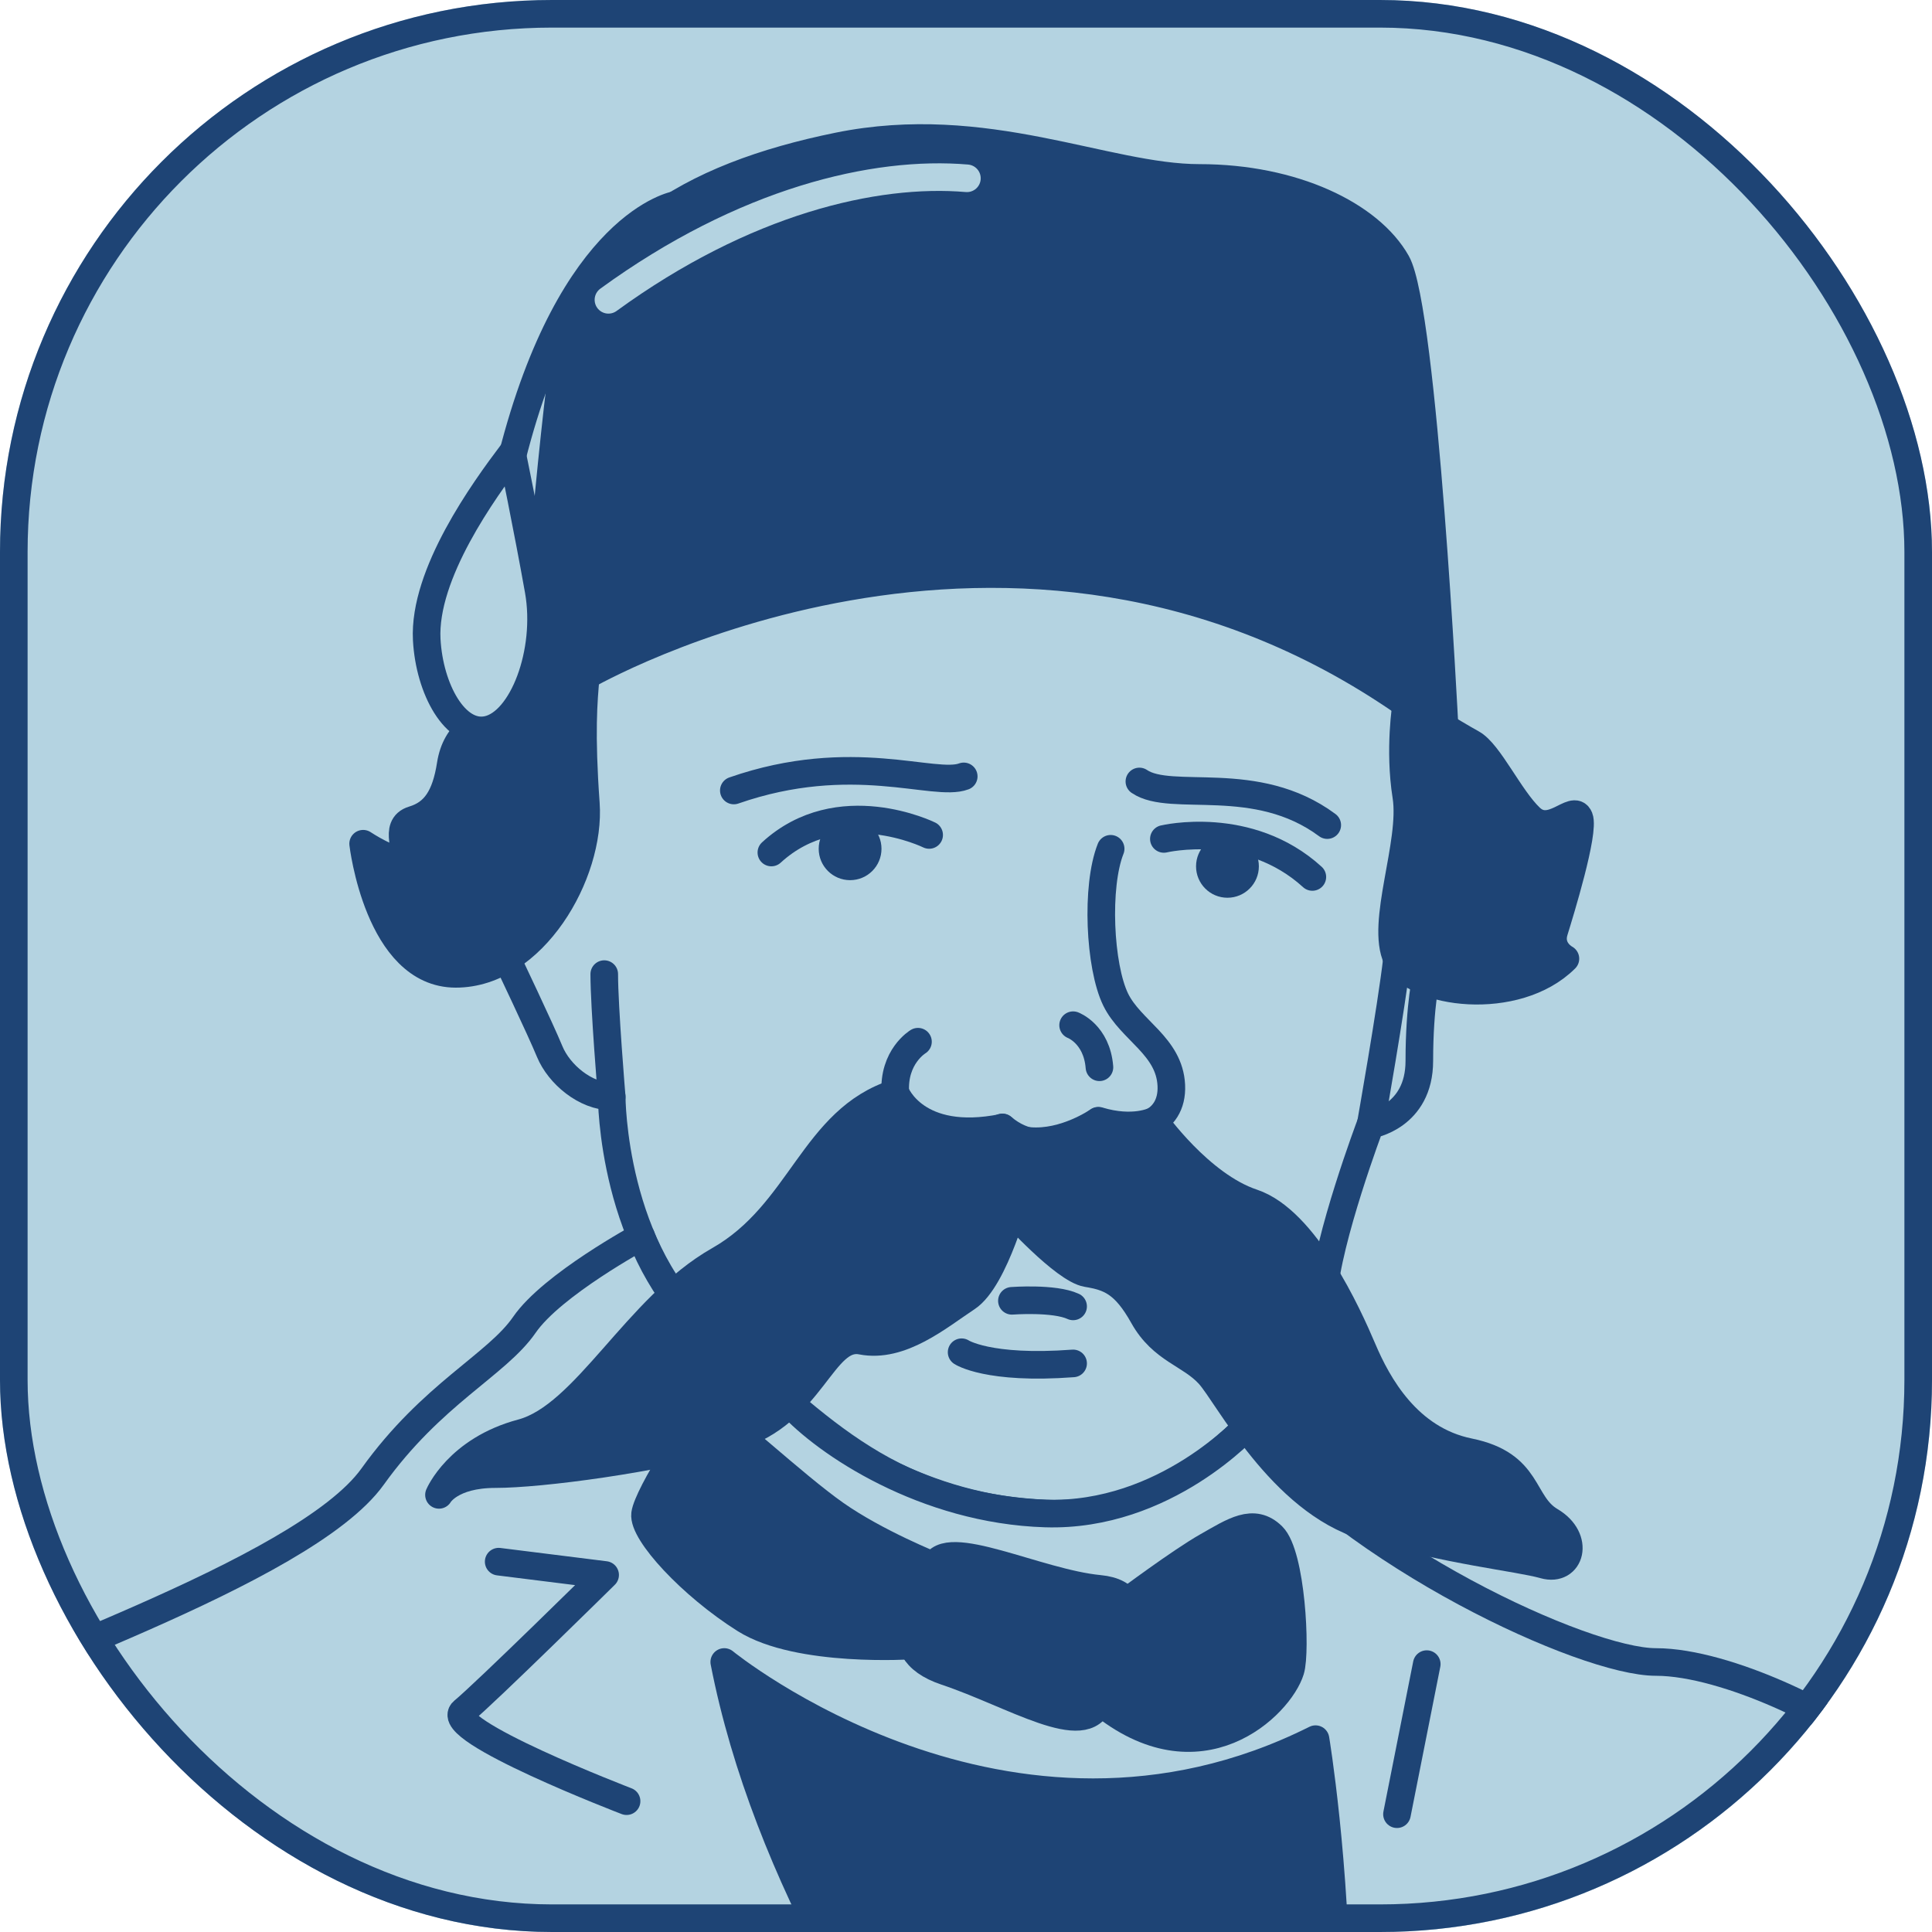
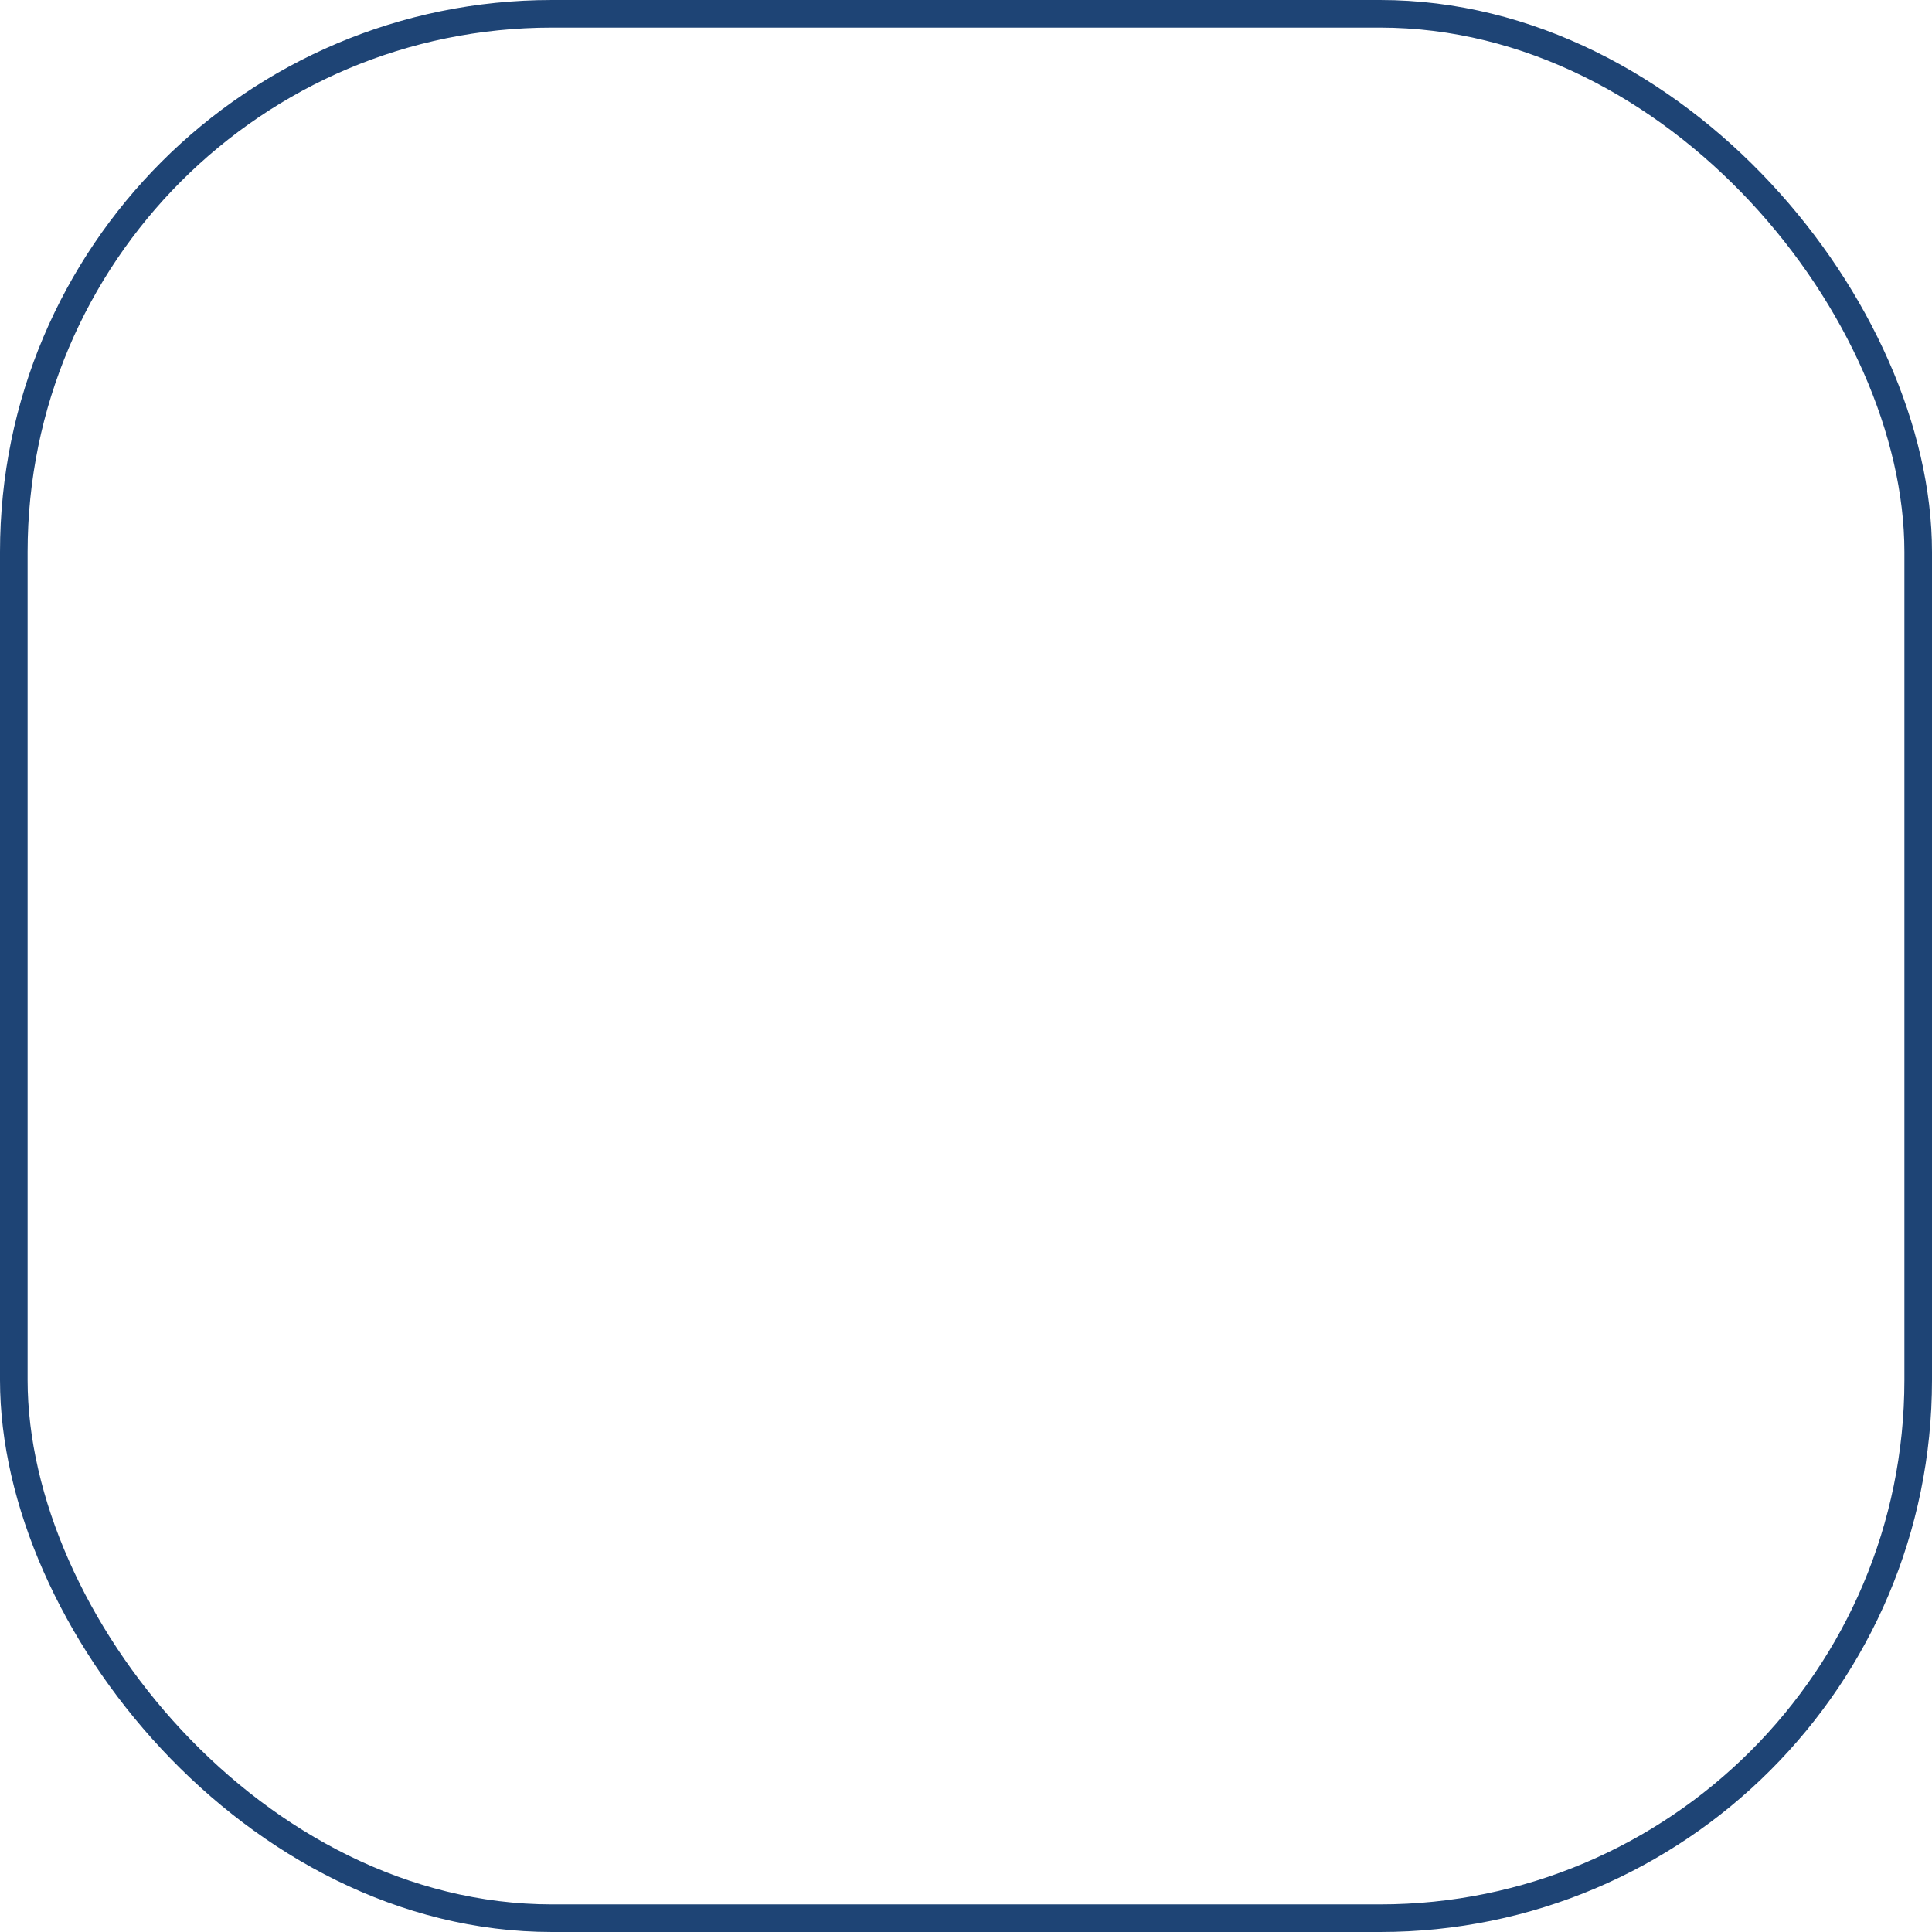
<svg xmlns="http://www.w3.org/2000/svg" width="70" height="70" viewBox="0 0 70 70" fill="none">
  <g clip-path="url(#clip0_932_19437)">
-     <rect width="70" height="70" rx="20" fill="#B4D3E1" />
    <path d="M21.227 24.486C21.14 25.392 21.044 26.568 21.227 29.114C21.41 31.659 19.318 35.284 16.513 35.284C13.707 35.284 13.157 30.57 13.157 30.57C13.157 30.57 14.247 31.293 14.565 31.11C14.883 30.926 14.199 29.933 14.97 29.702C15.741 29.471 16.146 28.882 16.329 27.706C16.513 26.53 17.371 25.98 18.46 26.029C19.55 26.077 21.227 24.486 21.227 24.486Z" fill="#1E4475" stroke="#1E4475" stroke-linecap="round" stroke-linejoin="round" />
    <path d="M18.364 34.735C18.364 34.735 19.579 37.28 19.916 38.099C20.254 38.919 21.208 39.729 22.163 39.729C22.163 39.729 22.163 45.379 25.769 48.368C29.375 51.357 31.891 54.558 37.879 54.837C43.866 55.117 47.819 48.985 47.954 46.941C48.089 44.897 49.651 40.751 49.651 40.751C49.651 40.751 51.425 40.481 51.425 38.437C51.425 36.393 51.695 35.284 51.695 35.284L50.605 34.735" stroke="#1E4475" stroke-linecap="round" stroke-linejoin="round" />
    <path d="M40.241 30.753C39.701 32.112 39.836 35.014 40.424 36.219C40.973 37.338 42.371 37.897 42.439 39.324C42.506 40.751 41.079 41.166 39.788 40.616C39.788 40.616 37.946 42.236 36.316 40.847" stroke="#1E4475" stroke-linecap="round" stroke-linejoin="round" />
    <path d="M33.665 30.252C33.665 30.252 30.396 28.641 27.948 30.888" stroke="#1E4475" stroke-linecap="round" stroke-linejoin="round" />
    <path d="M42.169 30.396C42.169 30.396 45.235 29.663 47.549 31.774" stroke="#1E4475" stroke-linecap="round" stroke-linejoin="round" />
    <path d="M50.952 25.508C50.952 25.508 50.682 27.137 50.952 28.844C51.222 30.55 49.998 33.443 50.615 34.735C51.232 36.027 54.925 36.518 56.718 34.735C56.718 34.735 56.101 34.417 56.313 33.732C56.525 33.047 57.422 30.136 57.219 29.625C57.017 29.114 56.197 30.338 55.445 29.625C54.693 28.911 53.951 27.272 53.334 26.935C52.717 26.597 50.952 25.508 50.952 25.508Z" fill="#1E4475" stroke="#1E4475" stroke-linecap="round" stroke-linejoin="round" />
    <path d="M22.163 39.738C22.163 39.738 21.893 36.499 21.893 35.294" stroke="#1E4475" stroke-linecap="round" stroke-linejoin="round" />
    <path d="M49.66 40.761C49.66 40.761 50.413 36.509 50.615 34.744" stroke="#1E4475" stroke-linecap="round" stroke-linejoin="round" />
    <path d="M36.663 47.131C36.663 47.131 38.196 47.015 38.881 47.333" stroke="#1E4475" stroke-linecap="round" stroke-linejoin="round" />
    <path d="M34.841 48.994C34.841 48.994 35.796 49.631 38.881 49.399" stroke="#1E4475" stroke-linecap="round" stroke-linejoin="round" />
    <path d="M30.801 31.89C31.429 31.89 31.938 31.381 31.938 30.753C31.938 30.124 31.429 29.615 30.801 29.615C30.172 29.615 29.663 30.124 29.663 30.753C29.663 31.381 30.172 31.89 30.801 31.89Z" fill="#1E4475" />
    <path d="M44.473 32.527C45.101 32.527 45.611 32.017 45.611 31.389C45.611 30.761 45.101 30.251 44.473 30.251C43.844 30.251 43.335 30.761 43.335 31.389C43.335 32.017 43.844 32.527 44.473 32.527Z" fill="#1E4475" />
    <path d="M21.227 24.486C21.227 24.486 36.654 15.548 50.942 25.508L52.34 26.356C52.34 26.356 51.579 11.238 50.605 9.513C49.631 7.787 46.864 6.447 43.46 6.447C40.057 6.447 35.718 4.21 30.367 5.299C25.016 6.389 20.938 8.703 20.321 13.803C19.704 18.903 19.212 25.864 19.212 25.864L21.227 24.486Z" fill="#1E4475" stroke="#1E4475" stroke-linecap="round" stroke-linejoin="round" />
    <path d="M34.918 28.13C33.848 28.535 30.878 27.147 26.588 28.641" stroke="#1E4475" stroke-linecap="round" stroke-linejoin="round" />
    <path d="M41.282 28.314C42.439 29.104 45.505 27.976 48.089 29.895" stroke="#1E4475" stroke-linecap="round" stroke-linejoin="round" />
    <path d="M33.26 37.743C33.26 37.743 32.353 38.283 32.44 39.603" stroke="#1E4475" stroke-linecap="round" stroke-linejoin="round" />
    <path d="M38.881 37.145C38.881 37.145 39.739 37.463 39.835 38.669" stroke="#1E4475" stroke-linecap="round" stroke-linejoin="round" />
    <path d="M18.551 16.416C17.538 17.756 15.336 20.793 15.461 23.175C15.558 24.968 16.493 26.675 17.65 26.443C18.932 26.183 19.91 23.618 19.515 21.391C19.119 19.163 18.551 16.416 18.551 16.416Z" fill="#B4D3E1" stroke="#1E4475" stroke-linecap="round" stroke-linejoin="round" />
    <path d="M24.496 7.42C24.496 7.42 20.71 8.056 18.551 16.57" stroke="#1E4475" stroke-linecap="round" stroke-linejoin="round" />
    <path d="M23.233 44.8C23.233 44.8 20.003 46.544 19 48C17.997 49.456 15.649 50.5 13.5 53.5C10.993 57 -0.727 60.719 -2.906 62.203C-5.085 63.688 -10.252 67.612 -10.252 67.612C-10.252 67.612 -15.469 81.66 42.448 81.66C100.365 81.66 68.374 64.122 67.555 63.225C66.735 62.329 62.589 60.217 59.996 60.217C57.402 60.217 49.033 56.332 45.225 51.636C45.225 51.636 42.236 54.972 37.878 54.837C33.52 54.702 29.914 52.292 28.613 50.846C28.613 50.846 24.727 48.667 23.223 44.791L23.233 44.8Z" fill="#B4D3E1" stroke="#1E4475" stroke-linecap="round" stroke-linejoin="round" />
    <path d="M33.867 56.746C33.511 57.788 31.823 59.745 34.272 60.564C36.721 61.384 39.334 63.081 39.826 61.654C40.318 60.227 42.053 57.778 39.826 57.566C37.599 57.354 34.243 55.628 33.858 56.746H33.867Z" fill="#1E4475" stroke="#1E4475" stroke-linecap="round" stroke-linejoin="round" />
    <path d="M26.241 60.217C26.241 60.217 36.5 68.605 47.664 63.013C47.664 63.013 50.624 80.744 44.907 90C44.907 90 29.249 75.634 26.241 60.217Z" fill="#1E4475" stroke="#1E4475" stroke-linecap="round" stroke-linejoin="round" />
    <path d="M40.809 58.038C40.809 58.038 42.785 56.563 43.74 56.023C44.694 55.483 45.418 54.982 46.102 55.657C46.787 56.332 46.97 59.822 46.758 60.516C46.372 61.779 43.48 64.652 39.845 61.654C39.845 61.654 40.838 58.974 40.819 58.048L40.809 58.038Z" fill="#1E4475" stroke="#1E4475" stroke-linecap="round" stroke-linejoin="round" />
-     <path d="M33.867 56.746C33.867 56.746 31.756 55.907 30.262 54.856C28.767 53.806 26.235 51.414 25.782 51.279C25.329 51.144 23.458 54.182 23.372 54.857C23.285 55.532 25.046 57.45 26.993 58.675C28.941 59.899 33.058 59.619 33.058 59.619C33.058 59.619 33.183 58.26 33.867 56.756V56.746Z" fill="#1E4475" stroke="#1E4475" stroke-linecap="round" stroke-linejoin="round" />
+     <path d="M33.867 56.746C33.867 56.746 31.756 55.907 30.262 54.856C28.767 53.806 26.235 51.414 25.782 51.279C25.329 51.144 23.458 54.182 23.372 54.857C23.285 55.532 25.046 57.45 26.993 58.675C28.941 59.899 33.058 59.619 33.058 59.619V56.746Z" fill="#1E4475" stroke="#1E4475" stroke-linecap="round" stroke-linejoin="round" />
    <path d="M36.846 43.277C36.846 43.277 36.056 46.343 35.034 47.018C34.012 47.693 32.643 48.859 31.216 48.58C29.789 48.3 29.442 51.231 26.588 52.051C23.734 52.87 19.578 53.41 17.949 53.41C16.32 53.41 15.905 54.162 15.905 54.162C15.905 54.162 16.59 52.533 18.904 51.916C21.218 51.299 23.059 47.355 26.048 45.658C29.037 43.962 29.451 40.558 32.45 39.603C32.45 39.603 33.173 41.493 36.326 40.857C36.326 40.857 36.461 41.32 37.29 41.358L36.856 43.277H36.846Z" fill="#1E4475" stroke="#1E4475" stroke-linecap="round" stroke-linejoin="round" />
    <path d="M36.663 43.894C36.663 43.894 38.563 45.996 39.382 46.131C40.202 46.266 40.742 46.468 41.426 47.693C42.111 48.917 43.123 49.052 43.808 49.804C44.492 50.556 46.421 54.384 49.458 55.291C52.495 56.197 54.992 56.428 55.947 56.698C56.901 56.968 57.258 55.744 56.178 55.107C55.098 54.471 55.455 53.063 53.227 52.61C51 52.157 49.911 50.161 49.371 48.889C48.831 47.616 47.288 44.212 45.379 43.576C43.47 42.94 41.822 40.606 41.822 40.606C41.822 40.606 41.07 40.992 39.797 40.606C39.797 40.606 38.592 41.455 37.29 41.339L36.683 43.885L36.663 43.894Z" fill="#1E4475" stroke="#1E4475" stroke-linecap="round" stroke-linejoin="round" />
    <path d="M22.702 65.26C22.702 65.26 15.962 62.676 16.782 62.001C17.602 61.326 21.925 57.064 21.925 57.064L18.068 56.582" stroke="#1E4475" stroke-linecap="round" stroke-linejoin="round" />
    <path d="M51.694 60.294L50.615 65.732" stroke="#1E4475" stroke-linecap="round" stroke-linejoin="round" />
    <path d="M22.045 10.863C26.969 7.279 31.706 6.176 35.033 6.46" stroke="#B4D3E1" stroke-linecap="round" />
  </g>
  <rect x="0.5" y="0.5" width="69" height="69" rx="19.5" stroke="#1E4475" />
  <defs>
    <clipPath id="clip0_932_19437">
-       <rect width="70" height="70" rx="20" fill="white" />
-     </clipPath>
+       </clipPath>
  </defs>
</svg>